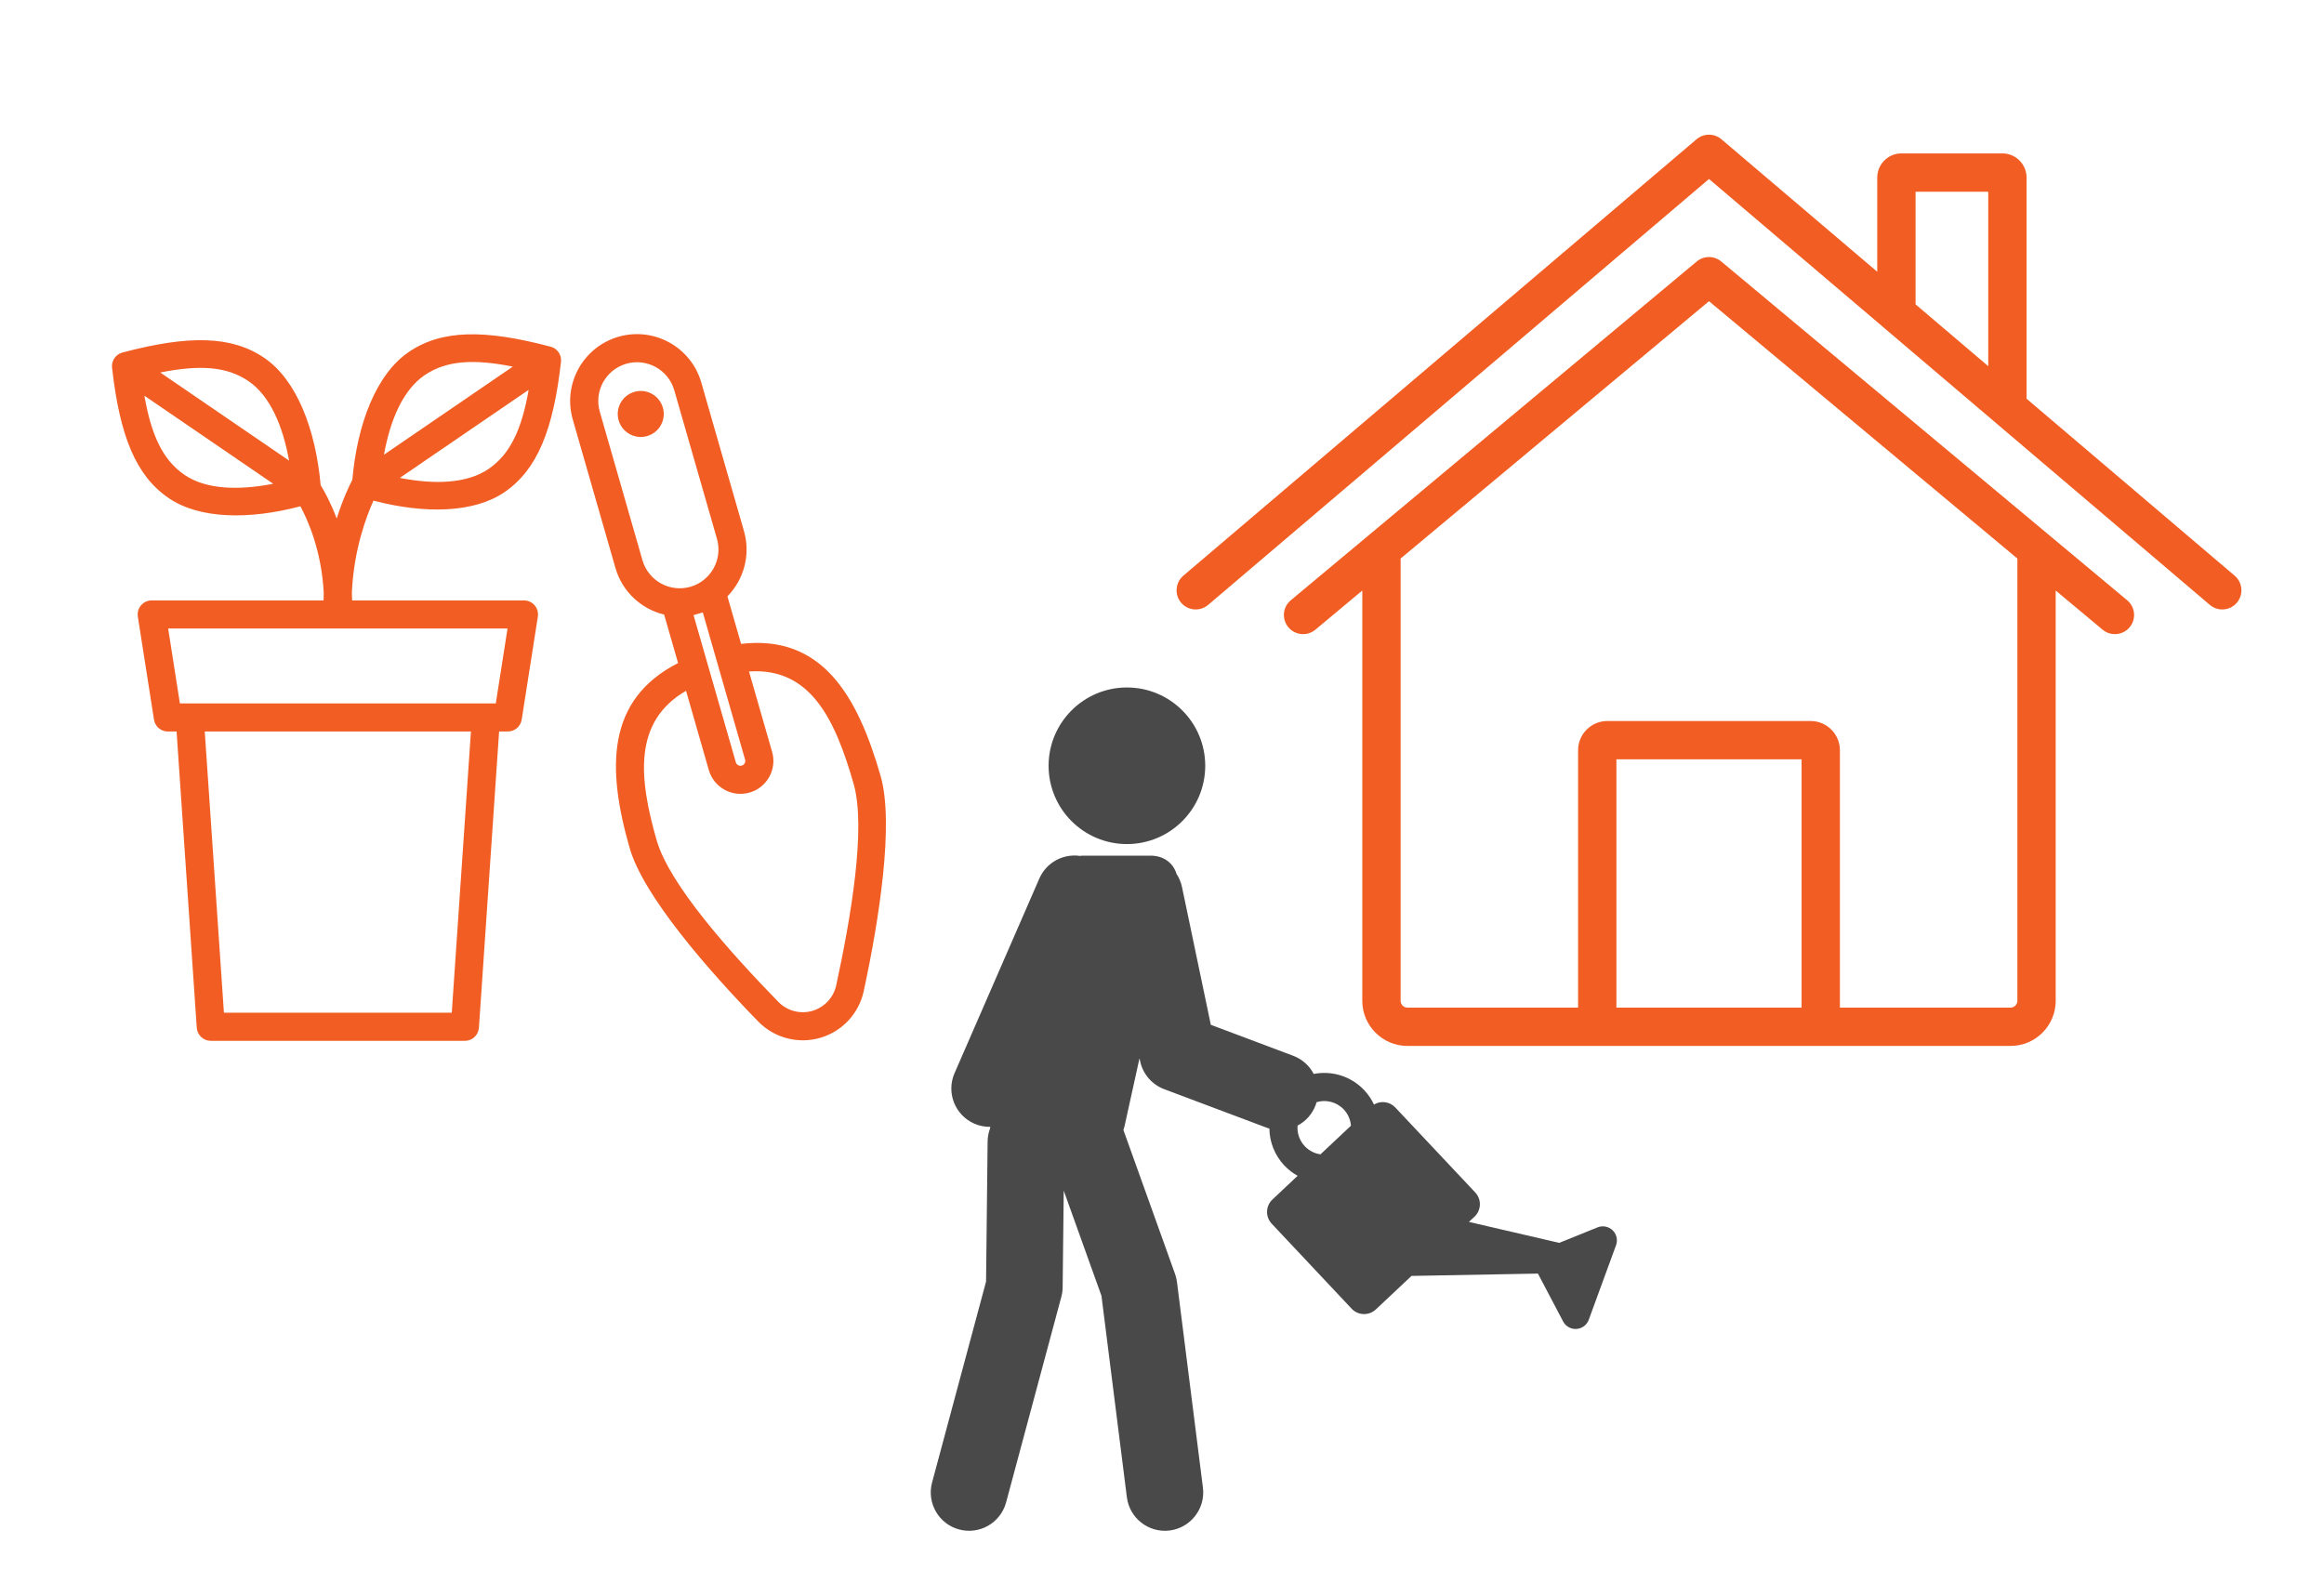
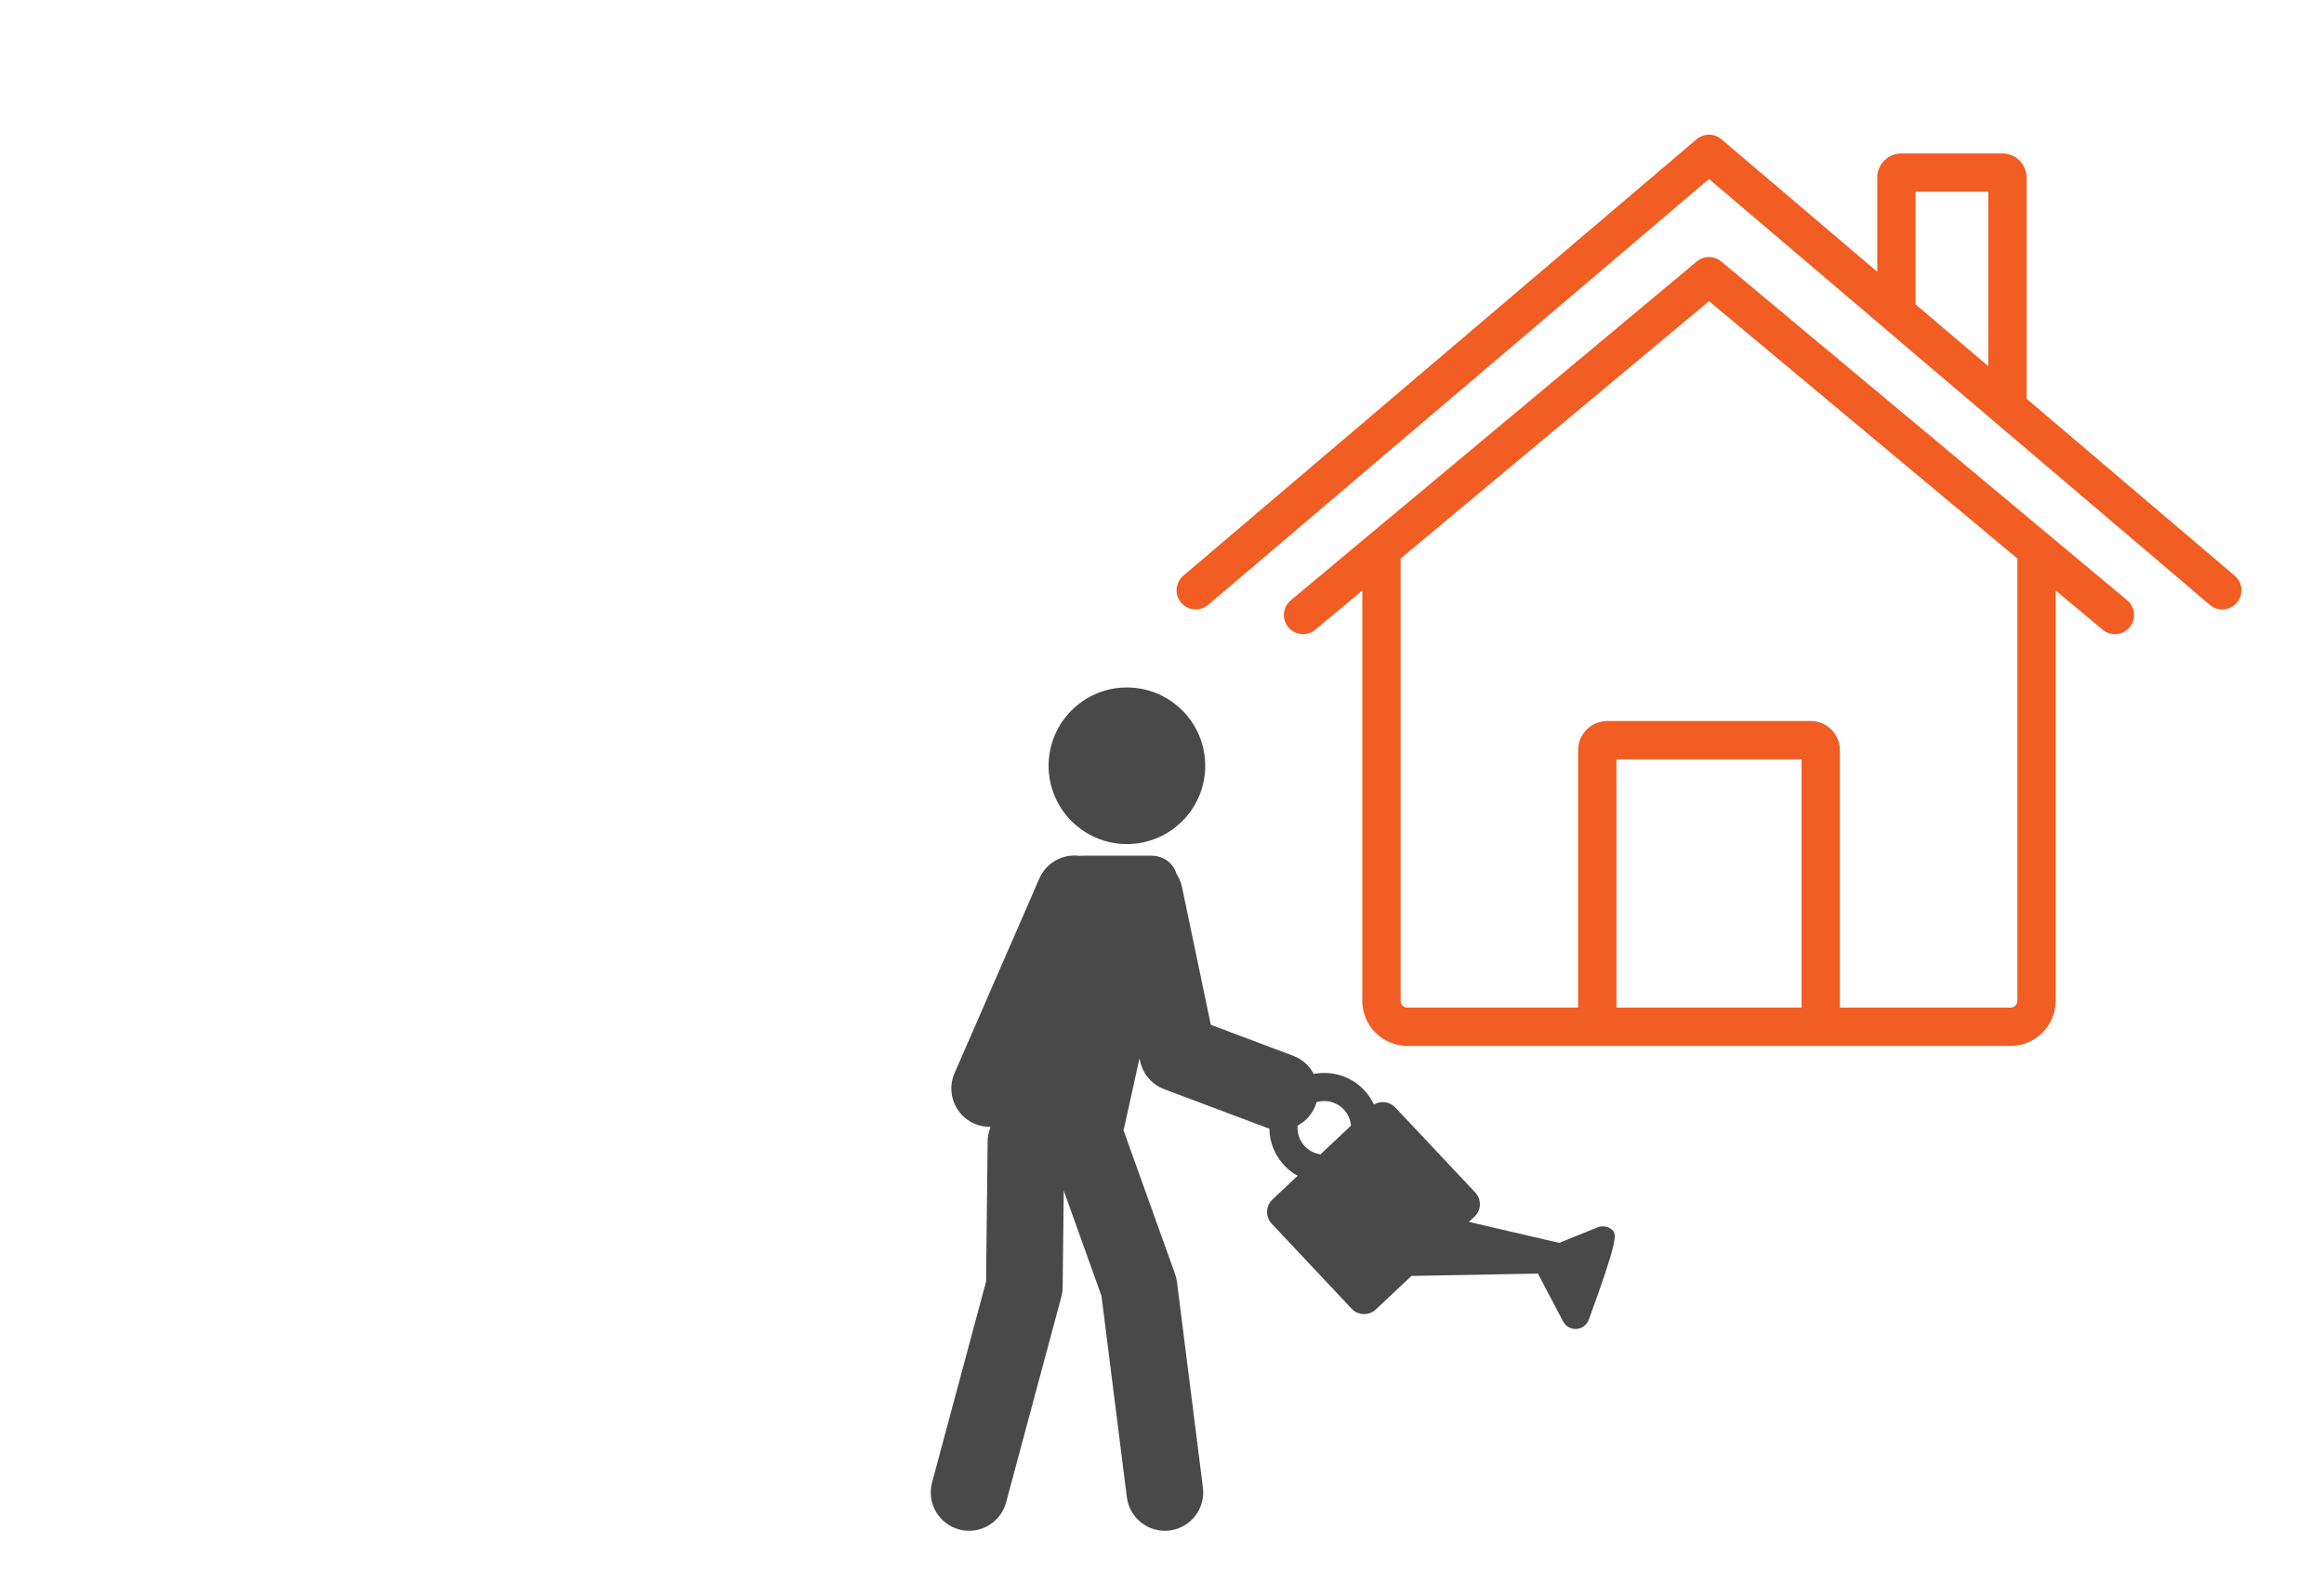
<svg xmlns="http://www.w3.org/2000/svg" xmlns:ns1="http://www.serif.com/" width="100%" height="100%" viewBox="0 0 379 256" version="1.1" xml:space="preserve" style="fill-rule:evenodd;clip-rule:evenodd;stroke-linejoin:round;stroke-miterlimit:2;">
  <g transform="matrix(1,0,0,1,0,-1986.46)">
    <g id="_13" ns1:id="13" transform="matrix(1,0,0,1,-1031.93,1986.46)">
      <rect x="1031.93" y="0" width="379" height="256" style="fill:none;" />
      <g transform="matrix(1,0,0,1,1031.93,-1986.46)">
-         <path d="M161.499,2170.24C161.479,2170.34 161.462,2170.43 161.448,2170.53C161.206,2171.19 161.07,2171.89 161.062,2172.63L160.808,2195.47C160.808,2195.47 152.003,2228.24 152.003,2228.24C151.108,2231.57 153.086,2235.01 156.417,2235.9C159.749,2236.8 163.18,2234.82 164.075,2231.49L173.085,2197.95C173.221,2197.45 173.292,2196.93 173.298,2196.4L173.474,2180.64L179.628,2197.8C179.628,2197.8 183.772,2230.65 183.772,2230.65C184.204,2234.07 187.333,2236.5 190.755,2236.07C194.177,2235.63 196.605,2232.5 196.174,2229.08L191.943,2195.55C191.886,2195.1 191.78,2194.65 191.625,2194.22L183.209,2170.76C183.283,2170.54 183.345,2170.32 183.395,2170.1L185.833,2159.05L185.931,2159.52C186.369,2161.61 187.846,2163.33 189.848,2164.09L206.501,2170.35C206.671,2170.41 206.842,2170.47 207.013,2170.52C207.042,2172.68 207.847,2174.83 209.441,2176.53C210.093,2177.22 210.829,2177.79 211.62,2178.22L207.511,2182.09C206.389,2183.14 206.335,2184.91 207.39,2186.03L220.429,2199.9C221.483,2201.02 223.25,2201.07 224.371,2200.02L230.189,2194.55L250.807,2194.17L254.917,2201.98C255.339,2202.78 256.194,2203.26 257.098,2203.2C258.002,2203.14 258.786,2202.55 259.097,2201.7L263.547,2189.54C263.858,2188.69 263.639,2187.74 262.988,2187.11C262.336,2186.48 261.375,2186.29 260.535,2186.63L254.279,2189.16L239.551,2185.74L240.463,2184.89C241.585,2183.83 241.639,2182.07 240.585,2180.94L227.546,2167.08C226.628,2166.1 225.172,2165.93 224.071,2166.6C223.679,2165.76 223.15,2164.97 222.483,2164.26C220.298,2161.94 217.16,2161.04 214.242,2161.61C213.556,2160.29 212.401,2159.22 210.903,2158.65L197.463,2153.6C197.463,2153.6 192.762,2131.13 192.762,2131.13C192.595,2130.34 192.283,2129.61 191.86,2128.97C191.337,2127.21 189.768,2126.01 187.655,2126.01L176.722,2126.01C176.515,2126.01 176.309,2126.02 176.104,2126.05C173.391,2125.66 170.644,2127.11 169.497,2129.74L155.665,2161.49C154.287,2164.65 155.736,2168.34 158.899,2169.72C159.746,2170.09 160.631,2170.25 161.499,2170.24ZM211.61,2170.03C211.511,2171.22 211.898,2172.45 212.78,2173.39C213.487,2174.14 214.398,2174.59 215.348,2174.72L220.315,2170.05C220.239,2169.09 219.851,2168.16 219.144,2167.4C217.975,2166.16 216.247,2165.75 214.714,2166.21C214.667,2166.37 214.613,2166.54 214.552,2166.7C213.99,2168.19 212.919,2169.35 211.61,2170.03ZM183.778,2098.58C190.827,2098.58 196.55,2104.3 196.55,2111.35C196.55,2118.4 190.827,2124.12 183.778,2124.12C176.729,2124.12 171.006,2118.4 171.006,2111.35C171.006,2104.3 176.729,2098.58 183.778,2098.58Z" style="fill:rgb(73,73,73);" />
+         <path d="M161.499,2170.24C161.479,2170.34 161.462,2170.43 161.448,2170.53C161.206,2171.19 161.07,2171.89 161.062,2172.63L160.808,2195.47C160.808,2195.47 152.003,2228.24 152.003,2228.24C151.108,2231.57 153.086,2235.01 156.417,2235.9C159.749,2236.8 163.18,2234.82 164.075,2231.49L173.085,2197.95C173.221,2197.45 173.292,2196.93 173.298,2196.4L173.474,2180.64L179.628,2197.8C179.628,2197.8 183.772,2230.65 183.772,2230.65C184.204,2234.07 187.333,2236.5 190.755,2236.07C194.177,2235.63 196.605,2232.5 196.174,2229.08L191.943,2195.55C191.886,2195.1 191.78,2194.65 191.625,2194.22L183.209,2170.76C183.283,2170.54 183.345,2170.32 183.395,2170.1L185.833,2159.05L185.931,2159.52C186.369,2161.61 187.846,2163.33 189.848,2164.09L206.501,2170.35C206.671,2170.41 206.842,2170.47 207.013,2170.52C207.042,2172.68 207.847,2174.83 209.441,2176.53C210.093,2177.22 210.829,2177.79 211.62,2178.22L207.511,2182.09C206.389,2183.14 206.335,2184.91 207.39,2186.03L220.429,2199.9C221.483,2201.02 223.25,2201.07 224.371,2200.02L230.189,2194.55L250.807,2194.17L254.917,2201.98C255.339,2202.78 256.194,2203.26 257.098,2203.2C258.002,2203.14 258.786,2202.55 259.097,2201.7C263.858,2188.69 263.639,2187.74 262.988,2187.11C262.336,2186.48 261.375,2186.29 260.535,2186.63L254.279,2189.16L239.551,2185.74L240.463,2184.89C241.585,2183.83 241.639,2182.07 240.585,2180.94L227.546,2167.08C226.628,2166.1 225.172,2165.93 224.071,2166.6C223.679,2165.76 223.15,2164.97 222.483,2164.26C220.298,2161.94 217.16,2161.04 214.242,2161.61C213.556,2160.29 212.401,2159.22 210.903,2158.65L197.463,2153.6C197.463,2153.6 192.762,2131.13 192.762,2131.13C192.595,2130.34 192.283,2129.61 191.86,2128.97C191.337,2127.21 189.768,2126.01 187.655,2126.01L176.722,2126.01C176.515,2126.01 176.309,2126.02 176.104,2126.05C173.391,2125.66 170.644,2127.11 169.497,2129.74L155.665,2161.49C154.287,2164.65 155.736,2168.34 158.899,2169.72C159.746,2170.09 160.631,2170.25 161.499,2170.24ZM211.61,2170.03C211.511,2171.22 211.898,2172.45 212.78,2173.39C213.487,2174.14 214.398,2174.59 215.348,2174.72L220.315,2170.05C220.239,2169.09 219.851,2168.16 219.144,2167.4C217.975,2166.16 216.247,2165.75 214.714,2166.21C214.667,2166.37 214.613,2166.54 214.552,2166.7C213.99,2168.19 212.919,2169.35 211.61,2170.03ZM183.778,2098.58C190.827,2098.58 196.55,2104.3 196.55,2111.35C196.55,2118.4 190.827,2124.12 183.778,2124.12C176.729,2124.12 171.006,2118.4 171.006,2111.35C171.006,2104.3 176.729,2098.58 183.778,2098.58Z" style="fill:rgb(73,73,73);" />
      </g>
      <g transform="matrix(1,0,0,1,1031.93,-1986.46)">
-         <path d="M57.459,2064.72C56.979,2065.64 55.908,2067.86 54.91,2071.03C53.892,2068.33 52.831,2066.45 52.293,2065.59C51.475,2056.45 48.377,2048.43 43.117,2044.84C37.766,2041.18 30.757,2041.1 19.984,2043.95C19.878,2043.98 19.773,2044.02 19.671,2044.06L19.648,2044.07C19.482,2044.14 19.326,2044.23 19.183,2044.34L19.159,2044.35L19.132,2044.38L19.127,2044.38C18.946,2044.52 18.79,2044.69 18.663,2044.88L18.66,2044.88C18.532,2045.07 18.432,2045.28 18.364,2045.5L18.356,2045.52L18.347,2045.55L18.344,2045.56C18.296,2045.74 18.269,2045.91 18.263,2046.09L18.262,2046.12C18.259,2046.23 18.265,2046.34 18.278,2046.45C19.524,2057.52 22.142,2064.03 27.493,2067.68C32.52,2071.12 40.599,2071.25 48.99,2069.03C50.219,2071.31 52.449,2076.32 52.796,2083.17C52.781,2083.57 52.771,2083.97 52.767,2084.38L24.744,2084.38C24.074,2084.38 23.438,2084.67 23.002,2085.18C22.567,2085.69 22.376,2086.37 22.48,2087.03L25.112,2103.82C25.155,2104.09 25.243,2104.35 25.369,2104.57C25.762,2105.29 26.521,2105.76 27.376,2105.76L28.797,2105.76L32.089,2154.07C32.171,2155.27 33.17,2156.21 34.375,2156.21L75.817,2156.21C77.022,2156.21 78.021,2155.27 78.103,2154.07L81.395,2105.76L82.816,2105.76C83.944,2105.76 84.905,2104.94 85.08,2103.82L87.712,2087.03C87.816,2086.37 87.625,2085.69 87.19,2085.18C87.168,2085.16 87.145,2085.13 87.121,2085.11C86.696,2084.65 86.104,2084.39 85.48,2084.38L85.448,2084.38L57.421,2084.38C57.415,2083.96 57.402,2083.55 57.383,2083.14C57.681,2076.13 59.75,2070.66 60.908,2068.11C69.252,2070.29 77.268,2070.14 82.267,2066.73C87.619,2063.07 90.236,2056.57 91.483,2045.49C91.496,2045.38 91.502,2045.27 91.499,2045.16L91.498,2045.14C91.492,2044.96 91.464,2044.78 91.417,2044.61L91.409,2044.58L91.399,2044.54L91.397,2044.54C91.329,2044.32 91.228,2044.11 91.101,2043.92L91.098,2043.92C90.97,2043.73 90.815,2043.57 90.634,2043.42L90.612,2043.4L90.586,2043.38L90.578,2043.38C90.435,2043.27 90.279,2043.18 90.113,2043.11L90.09,2043.1C89.987,2043.06 89.883,2043.02 89.777,2043C79.004,2040.14 71.995,2040.22 66.643,2043.88C61.366,2047.49 58.265,2055.55 57.459,2064.72ZM108.307,2086.69L110.582,2094.6C98.862,2100.57 98.951,2111.77 102.686,2124.77C104.914,2132.53 115.39,2144.58 123.663,2153.07C123.664,2153.07 123.665,2153.07 123.666,2153.07C126.278,2155.74 130.143,2156.76 133.732,2155.73C137.32,2154.7 140.054,2151.78 140.85,2148.14C140.85,2148.13 140.851,2148.13 140.851,2148.13C143.356,2136.54 145.838,2120.77 143.61,2113.01C139.868,2099.99 134.11,2089.92 120.857,2091.47L118.629,2083.72C121.287,2081.01 122.451,2076.98 121.328,2073.07C121.328,2073.07 114.368,2048.85 114.368,2048.85C112.706,2043.06 106.661,2039.72 100.877,2041.38C95.092,2043.04 91.746,2049.08 93.407,2054.87C93.407,2054.87 100.367,2079.09 100.367,2079.09C101.49,2083 104.615,2085.8 108.307,2086.69ZM76.801,2105.76L73.676,2151.62C73.676,2151.62 36.516,2151.62 36.516,2151.62C36.516,2151.62 33.391,2105.76 33.391,2105.76L41.815,2105.76L76.801,2105.76ZM111.881,2099.12C103.277,2104.12 104.138,2113.23 107.091,2123.51C109.178,2130.77 119.192,2141.91 126.944,2149.87C128.376,2151.33 130.497,2151.89 132.466,2151.33C134.435,2150.76 135.935,2149.16 136.372,2147.16C138.719,2136.3 141.292,2121.55 139.205,2114.28C136.239,2103.96 132.274,2095.28 122.148,2095.97L125.916,2109.08C126.734,2111.93 125.086,2114.91 122.237,2115.72C119.389,2116.54 116.412,2114.89 115.594,2112.05L111.881,2099.12ZM121.51,2110.35L114.614,2086.34L113.103,2086.78L115.522,2095.2C115.527,2095.22 115.532,2095.23 115.537,2095.25L119.999,2110.78C120.119,2111.2 120.555,2111.44 120.972,2111.32C121.389,2111.2 121.63,2110.76 121.51,2110.35ZM53.677,2088.96L82.77,2088.96L80.855,2101.18C80.855,2101.18 29.337,2101.18 29.337,2101.18L27.423,2088.96L53.677,2088.96ZM109.963,2050.11L116.923,2074.34C117.886,2077.69 115.946,2081.19 112.593,2082.16C109.24,2083.12 105.736,2081.18 104.773,2077.83C104.773,2077.83 97.813,2053.6 97.813,2053.6C96.849,2050.25 98.789,2046.75 102.142,2045.78C105.495,2044.82 108.999,2046.76 109.963,2050.11ZM23.543,2050.99L44.558,2065.36C38.847,2066.47 33.574,2066.29 30.08,2063.9C26.483,2061.44 24.661,2057.32 23.543,2050.99ZM86.217,2050.04C85.1,2056.36 83.278,2060.48 79.68,2062.94C76.187,2065.33 70.914,2065.52 65.203,2064.4L86.217,2050.04ZM47.145,2061.58L26.13,2047.21C32.433,2045.96 36.933,2046.16 40.53,2048.62C44.024,2051.01 46.109,2055.85 47.145,2061.58ZM83.631,2046.25L62.616,2060.62C63.651,2054.89 65.737,2050.05 69.23,2047.66C72.828,2045.2 77.328,2045 83.631,2046.25ZM103.459,2050.37C105.45,2049.79 107.53,2050.95 108.102,2052.94C108.674,2054.93 107.522,2057.01 105.532,2057.58C103.541,2058.15 101.461,2057 100.889,2055.01C100.317,2053.02 101.468,2050.94 103.459,2050.37Z" style="fill:rgb(241,93,34);" />
-       </g>
+         </g>
      <g transform="matrix(1,0,0,1,1031.93,-1986.46)">
        <path d="M222.164,2082.77L222.164,2149.68C222.164,2153.74 225.461,2157.04 229.523,2157.04L327.886,2157.04C331.948,2157.04 335.245,2153.74 335.245,2149.68L335.245,2082.77L342.901,2089.16C344.226,2090.26 346.198,2090.08 347.303,2088.76C348.408,2087.43 348.23,2085.46 346.906,2084.36L280.707,2029.11C279.547,2028.14 277.862,2028.14 276.702,2029.11L210.503,2084.36C209.179,2085.46 209.001,2087.43 210.106,2088.76C211.211,2090.08 213.184,2090.26 214.508,2089.16L222.164,2082.77ZM228.414,2077.55L228.414,2149.68C228.414,2150.29 228.911,2150.79 229.523,2150.79L257.356,2150.79L257.356,2108.82C257.356,2106.19 259.496,2104.05 262.132,2104.05L295.277,2104.05C297.913,2104.05 300.053,2106.19 300.053,2108.82L300.053,2150.79L327.886,2150.79C328.498,2150.79 328.995,2150.29 328.995,2149.68L328.995,2077.55L278.705,2035.58L228.414,2077.55ZM263.606,2110.3L263.606,2150.79L293.803,2150.79L293.803,2110.3L263.606,2110.3ZM330.496,2051.49L330.496,2015.43C330.496,2013.25 328.729,2011.48 326.551,2011.48C326.551,2011.48 310.088,2011.48 310.088,2011.48C307.911,2011.48 306.143,2013.25 306.143,2015.43L306.143,2030.78L280.729,2009.17C279.562,2008.18 277.847,2008.18 276.68,2009.17L192.978,2080.35C191.664,2081.47 191.504,2083.44 192.622,2084.76C193.739,2086.07 195.713,2086.23 197.027,2085.11L278.705,2015.65L360.382,2085.11C361.696,2086.23 363.67,2086.07 364.787,2084.76C365.905,2083.44 365.745,2081.47 364.431,2080.35L330.496,2051.49ZM324.246,2046.18L324.246,2017.73L312.393,2017.73L312.393,2036.1L324.246,2046.18Z" style="fill:rgb(241,93,34);" />
      </g>
    </g>
  </g>
</svg>